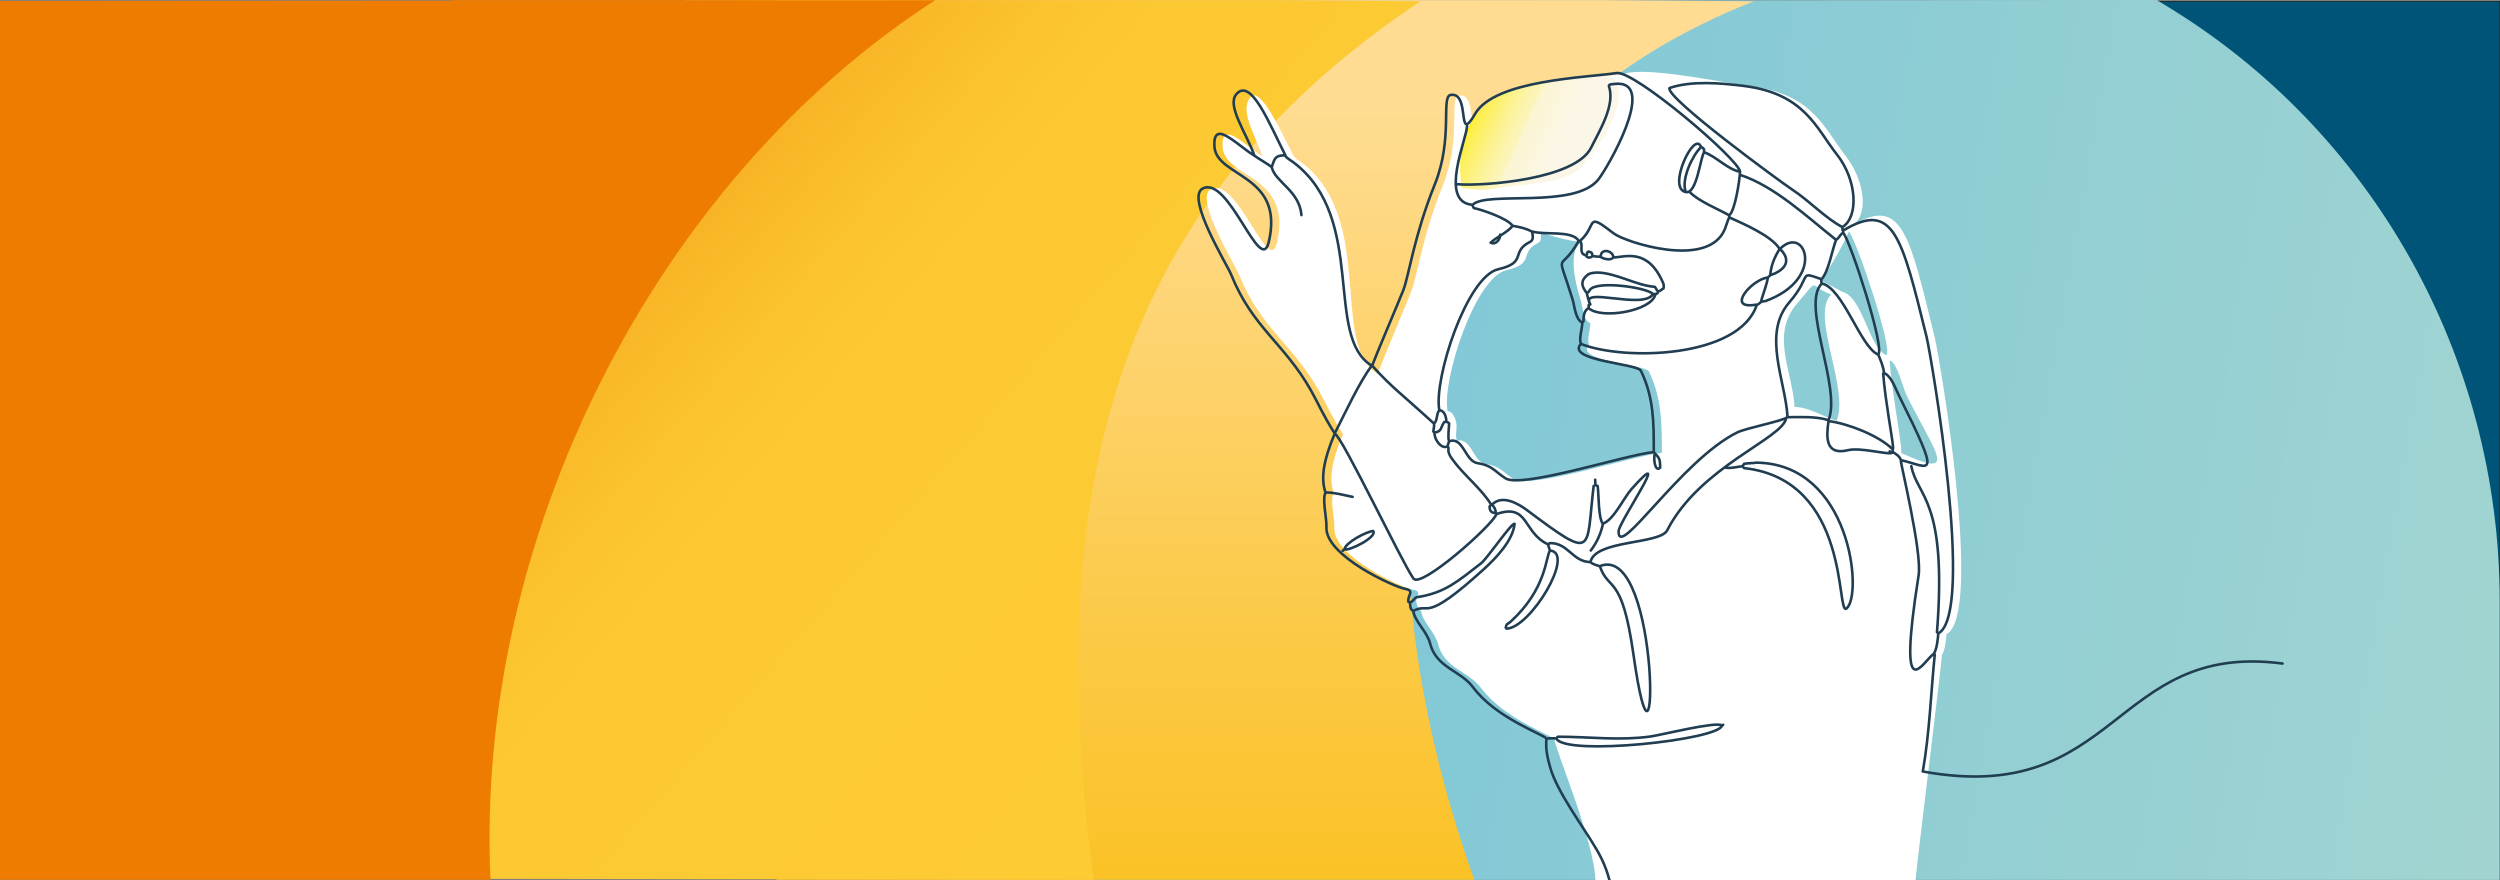
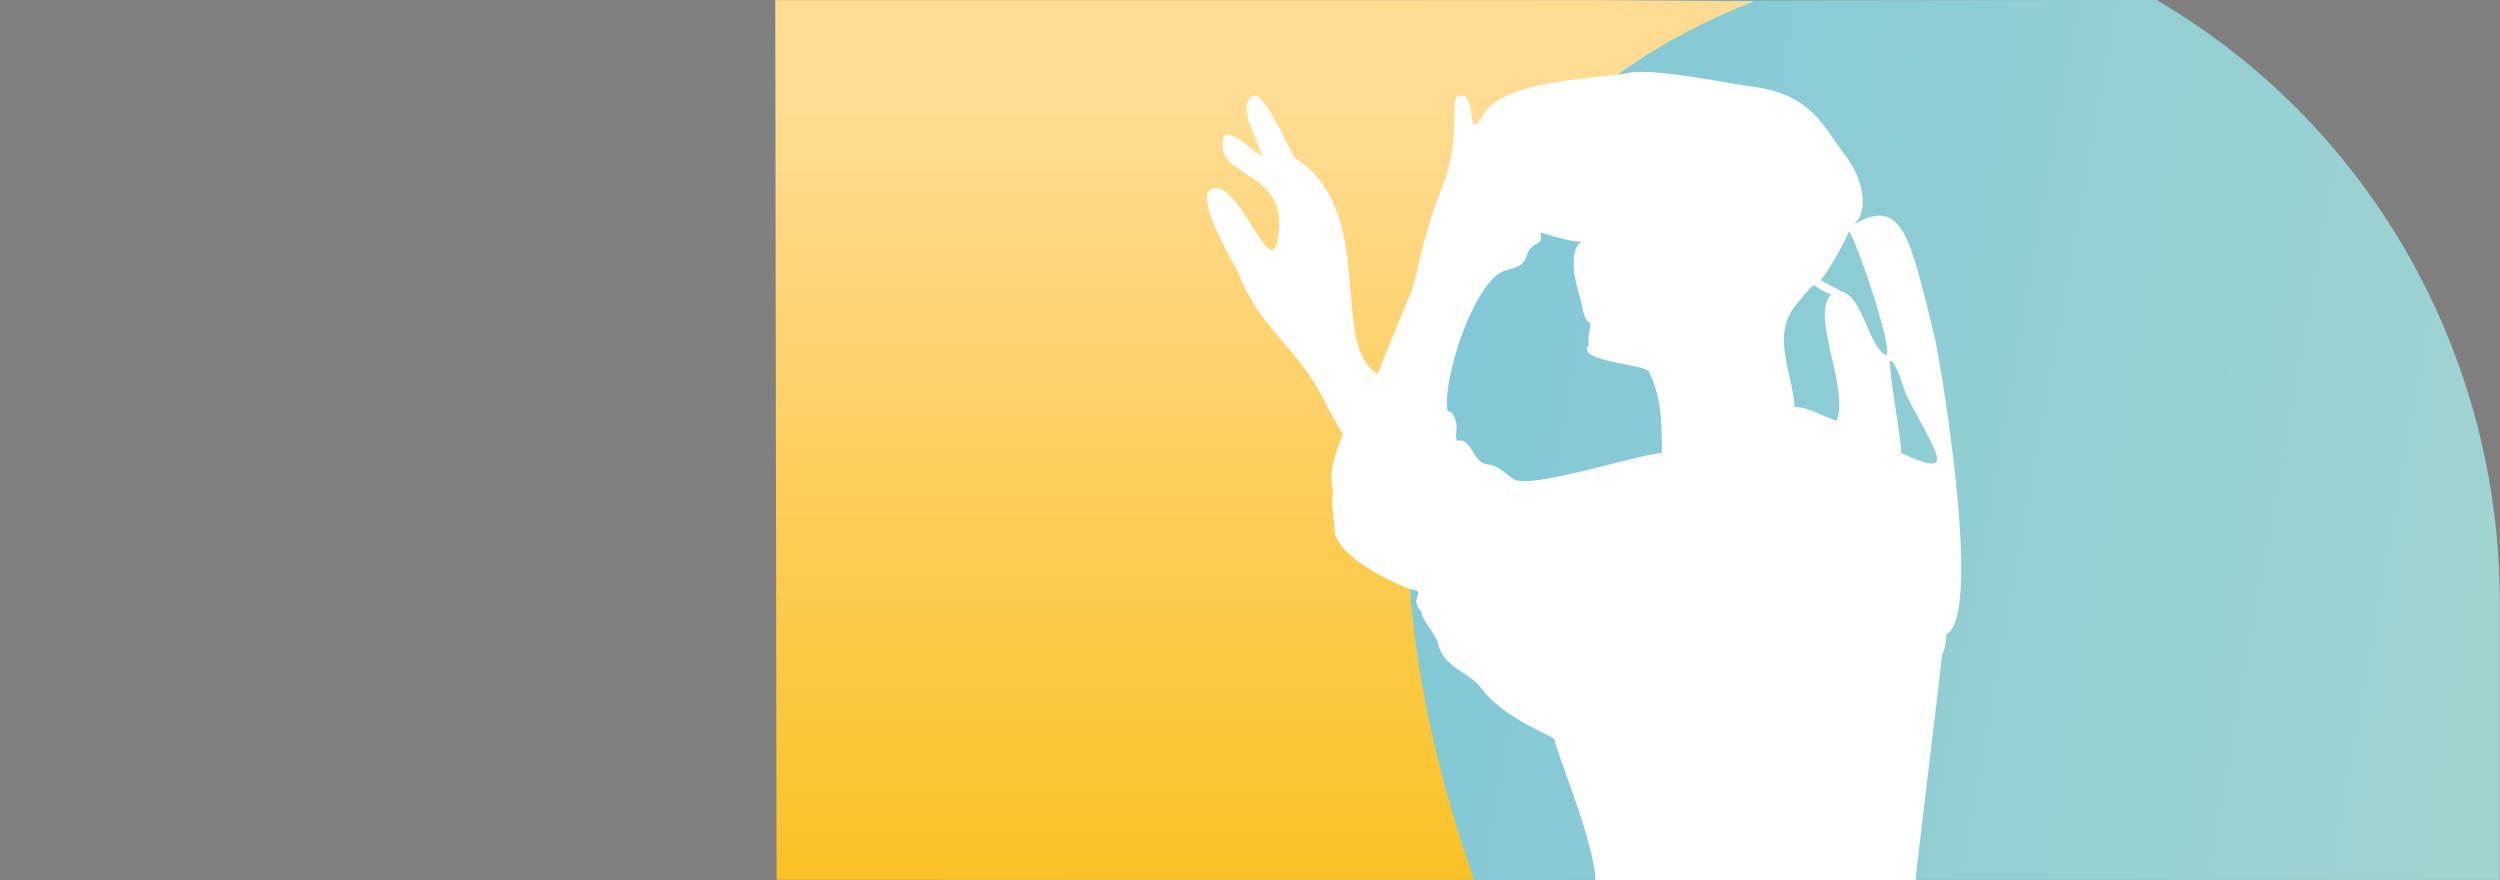
<svg xmlns="http://www.w3.org/2000/svg" id="Ebene_1" version="1.1" viewBox="0 0 1920 676">
  <rect x="0" y="0" width="1920" height="676" fill="#808080" stroke="none" />
  <defs>
    <linearGradient id="GradientFill_5" data-name="GradientFill 5" x1="-860.2" y1="-26.6" x2="4445.4" y2="917.2" gradientUnits="userSpaceOnUse">
      <stop offset="0" stop-color="#38ace2" />
      <stop offset="1" stop-color="#fff8c2" />
    </linearGradient>
    <linearGradient id="GradientFill_2" data-name="GradientFill 2" x1="971" y1="933.4" x2="971" y2="78.3" gradientUnits="userSpaceOnUse">
      <stop offset="0" stop-color="#fab900" />
      <stop offset=".2" stop-color="#fabe17" />
      <stop offset=".6" stop-color="#fccc52" />
      <stop offset="1" stop-color="#ffdc92" />
    </linearGradient>
    <linearGradient id="GradientFill_3" data-name="GradientFill 3" x1="441.3" y1="98" x2="970.9" y2="555.6" gradientUnits="userSpaceOnUse">
      <stop offset="0" stop-color="#ee7c00" />
      <stop offset="0" stop-color="#f2940f" />
      <stop offset=".1" stop-color="#f6a81d" />
      <stop offset=".2" stop-color="#f9b827" />
      <stop offset=".3" stop-color="#fbc32e" />
      <stop offset=".4" stop-color="#fcc932" />
      <stop offset="1" stop-color="#fdcb34" />
    </linearGradient>
    <linearGradient id="GradientFill_4" data-name="GradientFill 4" x1="1136.4" y1="82" x2="1223.2" y2="121.7" gradientUnits="userSpaceOnUse">
      <stop offset="0" stop-color="#ffec00" />
      <stop offset="0" stop-color="#feec14" />
      <stop offset="0" stop-color="#fdef40" />
      <stop offset=".1" stop-color="#fdf069" />
      <stop offset=".2" stop-color="#fcf28b" />
      <stop offset=".3" stop-color="#fcf3a8" />
      <stop offset=".4" stop-color="#fbf5c0" />
      <stop offset=".4" stop-color="#fbf5d2" />
      <stop offset=".6" stop-color="#fbf6df" />
      <stop offset=".7" stop-color="#fbf6e6" />
      <stop offset="1" stop-color="#fbf7e9" />
    </linearGradient>
  </defs>
  <g>
-     <rect x="720.4" y="1" width="1199.4" height="674.7" fill="#005477" stroke="#1a1a18" stroke-miterlimit="22.9" stroke-width=".5" />
    <path d="M1656.1-.1c1.8,1,3.6,2.1,5.3,3.2,160.9,96.4,258.4,271.3,258.4,458.9v213.8s-1199.4,0-1199.4,0V1L1656.1-.1Z" fill="url(#GradientFill_5)" fill-rule="evenodd" />
    <path d="M1346.7,1l-115.1-.9h-636.2s1,675.6,1,675.6h535.8c-74.5-208.7-113.3-544.9,214.6-674.7Z" fill="url(#GradientFill_2)" fill-rule="evenodd" />
-     <path d="M1090.8,1l-113.6-.9H347.3v674.8l492.6.8c-38.7-294.1,11.8-515.2,250.9-674.7Z" fill="url(#GradientFill_3)" fill-rule="evenodd" />
-     <path d="M718.2.2L-327.6,1v674.7H376.7C364.5,412.5,503.8,138.2,718.2.2Z" fill="#ee7c00" fill-rule="evenodd" />
  </g>
  <g>
    <path d="M1451.7,276.9c-.2.4-.1.3-.5.7,1.6,20.8,8.2,58,8.9,66.3,0,1.5,0,2.3,0,4,5.1,2.3,9.4,4.2,13,5.5,28,10.3,10.8-10.3-8.9-49.9-2.5-5.1-7-24.4-12.5-26.6h0ZM1378.2,312.5c10.1,0,22.4,7.5,32.3,10.7,10.1-24.6-20.4-80.9-4.2-97.1-18.4-6.4-7.8-14.2-26,6.8-21,24.2-3.5,52.5-2.1,79.6h0ZM1398.3,215c5.5-5.9,18.7-29.5,21.7-37.2,5.2,5.2,34.4,91,28.7,95-13.4-5.4-18.2-45.8-34.5-48.9-.3-1-15.8-7.8-15.8-8.9h0ZM1193.9,567.8c-2.7-3.4-38.8-15.7-56.4-39.4-9.8-13.1-28.4-14.9-33.1-34-2.1-8.4-12.2-17.4-12.8-24.7-2.1-1.9-3.2-4.2-3.8-6.8-1.2-4.5,5.4-8.6-2.7-10-8.2-1.4-61.1-25.4-60.3-47.1.3-7.8-3.6-22.2-.5-27.1-3.5-10.3-2-23.9,7.1-45.2-9.6-15.3-12.6-23.1-18.2-33-20.5-36.4-45-48.3-61.4-89.2-3-7.4-34.8-59-22-65.9,20.2-11,44.6,67.8,50.9,41,12.4-52.3-40.1-49.4-41.7-73.2-.8-11.9,4.4-11.3,10.8-7.3,7.3,4.6,12.9,9.9,19.8,14.1-6.1-17-15.6-32.1-11.1-42.4,7.1-16.4,22.6,18,35,42.2,1.7,2.5,4.6,3.8,6.9,5.6,56,43.2,20.9,139.7,57.6,161.7,1.6-4.7,23.2-56.4,26.1-63.9,4.1-10.5,8.3-41.9,24.2-81.3,14.2-35.3,4.5-67.2,12.1-68.5,15.6-2.6,4.3,39.5,18.8,14.5,15.1-26,85.9-27.7,108.7-31.3,16.9-5.8,80.2,7.7,97.7,9.9,46.7,5.9,55.4,32.2,71.4,52.6,15.7,20,18.1,46.2,5.6,54,38.6-23.3,44.1,8.3,63.3,86.2,3.4,13.8,37.6,212.5,9,227.8-.2,3.2-1.1,12.9-3.6,15.7.9.3-20,165.5-20.2,174.1h-245.8c0-29-32.2-104.5-31.4-109h0ZM1118.9,338.5c11.3-2.8,12.3,16.3,22.1,17.8,11.1,1.7,12.9,6,21.3,11.6,12.5,8.3,93.3-18.3,114-20.1,0-22.5,0-41.8-9.9-62.5-2.7-5.5-57.6-7.7-46.1-20.6-1.6-4.6,1.1-11.7,1.1-16.4-5.4-2.3-5.9-12.7-7.4-17.5-21.3-68.7,31-32.3-31-52.3.4,2.4,1.3,6.4-1.5,7.9-15.6,7.8-1.7,15.8-24.6,21.1-24.1,5.6-49.6,84.6-45.2,108.2,4.1.3,6.1,5.7,6.8,9.6.6,4-1.1,9.1.4,13.3Z" fill="#fff" fill-rule="evenodd" />
-     <path d="M1231.2,58.5c25.6-.1,7.5,43.3-15.8,69.1-10.2,11.3-30.8,12.7-53,15.2-25.3,2.9-19.1,4.5-39.9,1.3-10.1-73.5,49.8-85.4,108.7-85.7Z" fill="url(#GradientFill_4)" fill-rule="evenodd" />
-     <path d="M1488.7,486.6l-1.1-1.1c8-102.1-15.2-103.7-19.7-127.5M1338.2,358.1c.4-.7.9-1.4,1.4-2M1340.5,356c-.5.2-.2.2-.9.2M1342.5,355.8c-.7.3-1.2.2-2,.2M1345.1,355.6c-.8.3-1.6.2-2.5.2M1348,355.4c-.8.3-1.9.2-2.9.2M1324.7,359c3.5,1.1,9.8-.6,13.5-.9.6.6.8.8,1.3,1.4,82.2,9.1,70.5,114.2,78.6,107.8,12.8-10,3.4-112-70.1-112M1485.1,502.3c-7.7,4.4-28.5,46.8-11.6-60.5,2.8-17.6-14.2-87.2-13.7-88.3M1453.3,347.6c-.4.2,0,.2-.7.2M1453.8,347.5c-.4.2,0,.2-.5.2M1451.3,346.6c.7.4.8.6,1.3,1.3-3.3,1.3-23.9-4.4-33.1-2.2-17.8,4.4-17-9.9-15.2-22.2M1453.4,344.9c-10.4-10.4-34.6-19.8-49.1-21.5v-.7M1446.8,286.4c-.2.4-.1.3-.5.7,1.6,20.8,6.9,48,7.6,56.4,0,.9.2,1-.4,1.4,0,.9.3,1.6.4,2.5,1.8.8,5.3,3.3,6,6,22.5,5,32.1,17.9-1.9-50.4-2.5-5.1-5.6-14.4-11.2-16.6,0-4.1-2.8-10.4-4.3-14.1M1349.2,234.2c1.2-.5,2.3-1.4,3.3-2.3M1220.1,236.6c8.8,8.8,48.5,2.6,51.3-10.7M1221.3,233.8c-8.8-14.4,40.6,4.5,48.2-7.9M1372.9,320.4c10.1,0,21.6-.8,31.4,2.3,10.1-24.6-21.4-88.8-5.2-104.9M1218.8,225.2c-4.7-5.7-4.9-9.9.7-14.3M1219.9,210.7l-.4.2M1220.2,210.5l-.4.2M1220.6,210.4l-.4.2M1221,210.2l-.4.2M1221.3,210l-.4.2M1222.1,209.8c-.4.2,0,.2-.7.2M1223,209.6c-.5.2-.2.2-.9.2M1223.7,209.5c-.4.2,0,.2-.7.2M1226,209.3c-.8.3-1.5.2-2.3.2M1273.4,223.9c-1.9-1.9-.6-1.3-2.5-3.6-14.7-1.1-30-11-44.8-11M1239,197.7c-1.8,2.7-7.9,1.1-9.8-.5M1223.1,196.6c-1.6,1.6-4.2,1.8-5.1-.5M1359.5,211.4c9.4-3.1,17.9-10,7.6-20.2M1357.7,213.3c.5-.7,1.1-1.4,1.8-1.8.7-7.8,3.2-13.7,7.2-20.2M1398.9,214.5c5.5-5.9,8.2-22.7,11.2-30.3M1213.4,185.1c13.9-12.2,3.5-23.2,26-5.8,8.6,6.6,72.7,27.7,85.3-3.4.7-1.6,2.6-7.9,3.4-8.9M1161.7,173.5c-3.3-5.5-23.3-12.4-29.8-13.7-.5-.8-.9-1.6-1.1-2.5M1328.1,165.4c-8.6-4.9-23.1-10.6-30.2-17.7M1415.5,178.8c-2.5,1.4-3,4-5.4,5.4-21.3-16.8-46.8-41.1-73.7-49.9M1190.4,422.8c-3.3,4.6-2.6,29.5-30.2,54.6-3.9,3.2-2.7,1-3.8,4.5l.5.9c18.2-.1,53.5-58.4,33.4-60-.4-2.1-1.1-2.7-1.3-4.7-19.7-9-14.6-32-39.7-23.3-3,8.6-58.2,57.6-63.8,49.5-9.8-14.3-55.3-110.2-60.5-111.3,8.3-16.3,19-39.5,28.5-52.2-36.7-22-3.6-112.7-59.7-155.8-2.3-1.8-5.2-3.1-6.9-5.6M1294.7,147.5c8.6,1.8,11.2-27.3,14.1-30.5M1119.3,141.5c20.5,1.6,90.5-3.8,102.6-28,6.6-13.3,18.8-32.8,13.7-47.5l.5-.9M1236.5,65l-.4.2M963.4,119.5c-6.1-17-21.2-38.1-14.1-46.9,11.3-13.8,25.5,22.4,37.9,46.7-7.9,0-8.2,2.1-10.5,9M1237,64.8c-.4.2,0,.2-.5.2M1238.1,64.6c-.6.2-.3.2-1.1.2M1240.5,64.4c-.8.3-1.5.2-2.3.2M1242.5,64.2c-.7.3-1.2.2-2,.2M1126.7,96.6c0,9.7-22.1,58.7,4.2,60.7,10.9-10.9,78.1,3.4,96.5-19.3,7.3-9.1,44.5-73.7,15.2-73.7M1415.5,177.1c38.6-23.3,44.9,3.8,64.1,81.6,3.4,13.8,37.6,212.5,9,227.8-.2,3.2-1.1,12.9-3.6,15.7.7.2.2,0,.9.5-3,29.6-4,60.5-9.2,89.8,150.5,27.4,145.5-100,276.3-82.9M1238.8,737.5c3.7-45.2-1.7-66.5-12.5-84.9-10-17.2-30.6-44.5-35.8-63.4-1.8-6.5-3.7-13.7-2.8-21.9M1195.3,567.3c7.3,13.6,125.1.9,127.2-10.1M1323.4,556.6c-.5.4-.3.3-.9.5-4.5-3.2-46.9,7.4-54.7,8.5-24.4,3.4-46.7.2-71.4.2-.6.6-.7.7-1.1,1.4-2.5-.5-5,0-7.6,0-2.7-3.4-38.8-15.7-56.4-39.4-9.8-13.1-28.4-14.9-33.1-34-2.1-8.4-12.2-17.4-12.8-24.7M1228.9,434.7c47.4-18.4,44.6,202.6,25.5,67.4-8.8-61.9-18.8-47.4-25.7-67.2-1.9-.7-6.1-1.6-7.2-3.3M1032.6,421.9c3.6,1.4,25.4-9.5,22-14.1-4.9.3-21.6,9-22,14.1-.7.4-.8.5-1.4,1.1M1371.8,321.1c-2.6,15.8-66.3,37.1-91.4,86.2-5.6,10.9-55.6,7.2-58.9,24.4-14.1-.3-16.9-14.9-31.4-14.6-.4.4-.6.7-.9,1.1M1221.7,422.8c4.7-6.1,7.8-13.1,9.4-20.6M1149.4,394.8c-.3-.3-.3-.4-.5-.7M1145.8,387.6c2.2,2.2,2.6,3.5,3.1,6.5-3.6-.3-4.9-1.6-4.9-5.2.5-.5.7-.7,1.1-1.3M1082.8,462.9c.5,2.2-.2,5.1,2.7,6.3,12.9-7.2,6.9,10.8,54-32,9.2-8.3,22.4-22,23.7-34.9-2.1-1.2-21.3,27-25.7,30.3-17.6,13.6-27.7,22.8-49.1,26-2.7.4-3.5,5.1-6.7,3.6-1.2-4.5,5.4-8.6-2.7-10-8.2-1.4-61.1-25.4-60.3-47.1.3-7.8-3.6-22.2-.5-27.1M1415,174.4c12.5-7.8,11.4-35.9-4.3-55.8-16-20.3-24.7-46.7-71.4-52.6-17.5-2.2-40.2-4.2-57.1,1.6-3.4,7.2,85.4,72.2,94.5,78.2,12.6,8.2,25.6,22.1,38.3,28.6,0,1.2-.3,2.1.5,2.7v1.6c5.2,5.2,32.7,89.6,26.9,93.6-13.4-5.4-27.1-51.5-43.4-54.6-.3-1-.2-2.2-.2-3.3-18.4-6.4-6.5-3.1-24.7,17.9-21,24.2-2.6,60.9-1.3,88-3.1,3-31.9,8.4-38.8,11.9-43.1,21.5-91.9,99.1-90.9,75.6.3-6.9,43.5-69.8,9.9-32.2-6,6.8-13.6,23.6-22,26.6-3.6-4-3.1-23.1-4-28.9-.6-.3-1.2-.7-1.8-.9M1271,348.4c-1.3,2.3-.3,14.8,4,10.8,0-7.2-.8-7.6-4.9-11.9M1225.1,368.4l.2,4c-.5.3-.9.6-1.4.9-6,50.6,1.6,57.9-51.3,18.4-6.9-5.1-18.9-12-26.7-4.2h-.7c-7.6-12.4-21.3-22.8-29.9-34.9-5.1-7.1-1.6-7.7-3.5-9.8M999.5,165.2c-1.4-18.6-20.4-25.6-22.8-36.8-2.4-2.2-11.5-7.3-13.4-8.9-6.9-4.2-12.4-9.5-19.8-14.1-6.4-4-11.6-4.6-10.8,7.3,1.6,23.7,54.1,20.9,41.7,73.2-6.4,26.8-30.8-52-50.9-41-12.8,7,19,58.5,22,65.9,16.4,40.9,40.9,52.8,61.4,89.2,5.6,9.9,8.6,17.7,18.2,33-9.1,21.3-10.7,35-7.1,45.2,7,0,13.9,2,20.8,3.4M1336.4,132c-.5-9.3-81.1-78-94.8-75.9-22.9,3.5-93.6,5.2-108.7,31.3-14.5,25-3.2-17.1-18.8-14.5-7.6,1.3,2.1,33.2-12.1,68.5-15.9,39.4-20.1,70.8-24.2,81.3-2.9,7.5-22.4,53.3-24,58.1,15.3,17,21.7,20.9,47.5,44.5M1112.9,339c-1.2-3.2,0-10.3,0-13.9-1.3-1.1-.5-.5-2-1.1M1101.9,332.3c-.5-.3-.6-.4-1.1-.9.1-1.8,1-4.5.4-6.1,3.1-2.1,1.8-8.3,4.3-10.1M1306.4,113c-6,5.4-15.7,24.7-11.7,34.5-14.8-2.8,6.9-48.4,11.7-34.5,1,0,1.7,1,2.3,1.6v2.3c9.5,3.3,17.8,13.1,27.6,15,0,5.2-3.8,30.5-8.3,33.4v1.6c10.3,4.7,32.5,14.1,38.7,24.2h.4c19.3-19.3,35.6,23.1-11.2,40.1l-3.4.5c.9-4.5,4.6-13.3,5.2-18.6-12.3,1.5-32.3,24.5-9.8,21,.8-.2.5-.2,1.3,0-13.3,40.9-101.9,43.3-135.1,30M1212.5,185.1h.9c3.1,3.1-1.6,9.7,4.7,11,1.7-1.1-.3-1.8,1.8-2.9,2,.8,2.5-.3,3.3,3.5,2,.2,4.1.5,6.1.5,0-7,9.6-4.8,9.8.5,8.5,0,26.6-8.2,38.5,20.4,0,.1.3,2.5,0,3.4-1.6.7-2,1.9-4.2,2.3-.2,2.3-2,2-3.8,2-5.1-5.1-42.6-10.4-48.4-3.4-.9,1.1-1,1.9-2.3,2.7-.9-2.3.7,5.2,2.5,8.7-.6.2-.7.3-1.3.5v2.2c-3.7,2.2-4,6.3-4,10.5-.5.5-.4.4-.9.7M1152.1,180.2c.6,3.1-3.7,8.5-7,6.1M1176.9,177.8c8.9,2.9,30.5-1.2,35.6,7.2-15.2,26.8-17.5,3.7-4.7,45.2,1.5,4.8,2.1,15.3,7.4,17.5,0,4.8-2.7,11.9-1.1,16.4-11.6,12.9,43.4,15.1,46.1,20.6,10,20.7,9.9,40,9.9,62.5-20.7,1.8-101.5,28.3-114,20.1-8.5-5.6-10.2-9.9-21.3-11.6-9.8-1.5-10.8-20.6-21.9-16.8-.5,1.3-.8,2.7-1.3,4-5,2.4-10.6-6.4-9.8-10.7,5.9-.9,4.4-4.1,7.4-8.1.8,0,.9-.2,1.6-.2,0-3.5-1.3-8.5-5.4-8.9-4.5-23.6,21-102.6,45.2-108.2,22.9-5.3,9-13.3,24.6-21.1,2.9-1.4,1.9-5.4,1.4-7.8-4.8-2.6-9.7-3.6-15-4.5-2.7,4.4-12.8,9-16.8,13" fill="none" fill-rule="evenodd" stroke="#203d51" stroke-linecap="round" stroke-linejoin="round" stroke-width="2" />
  </g>
</svg>